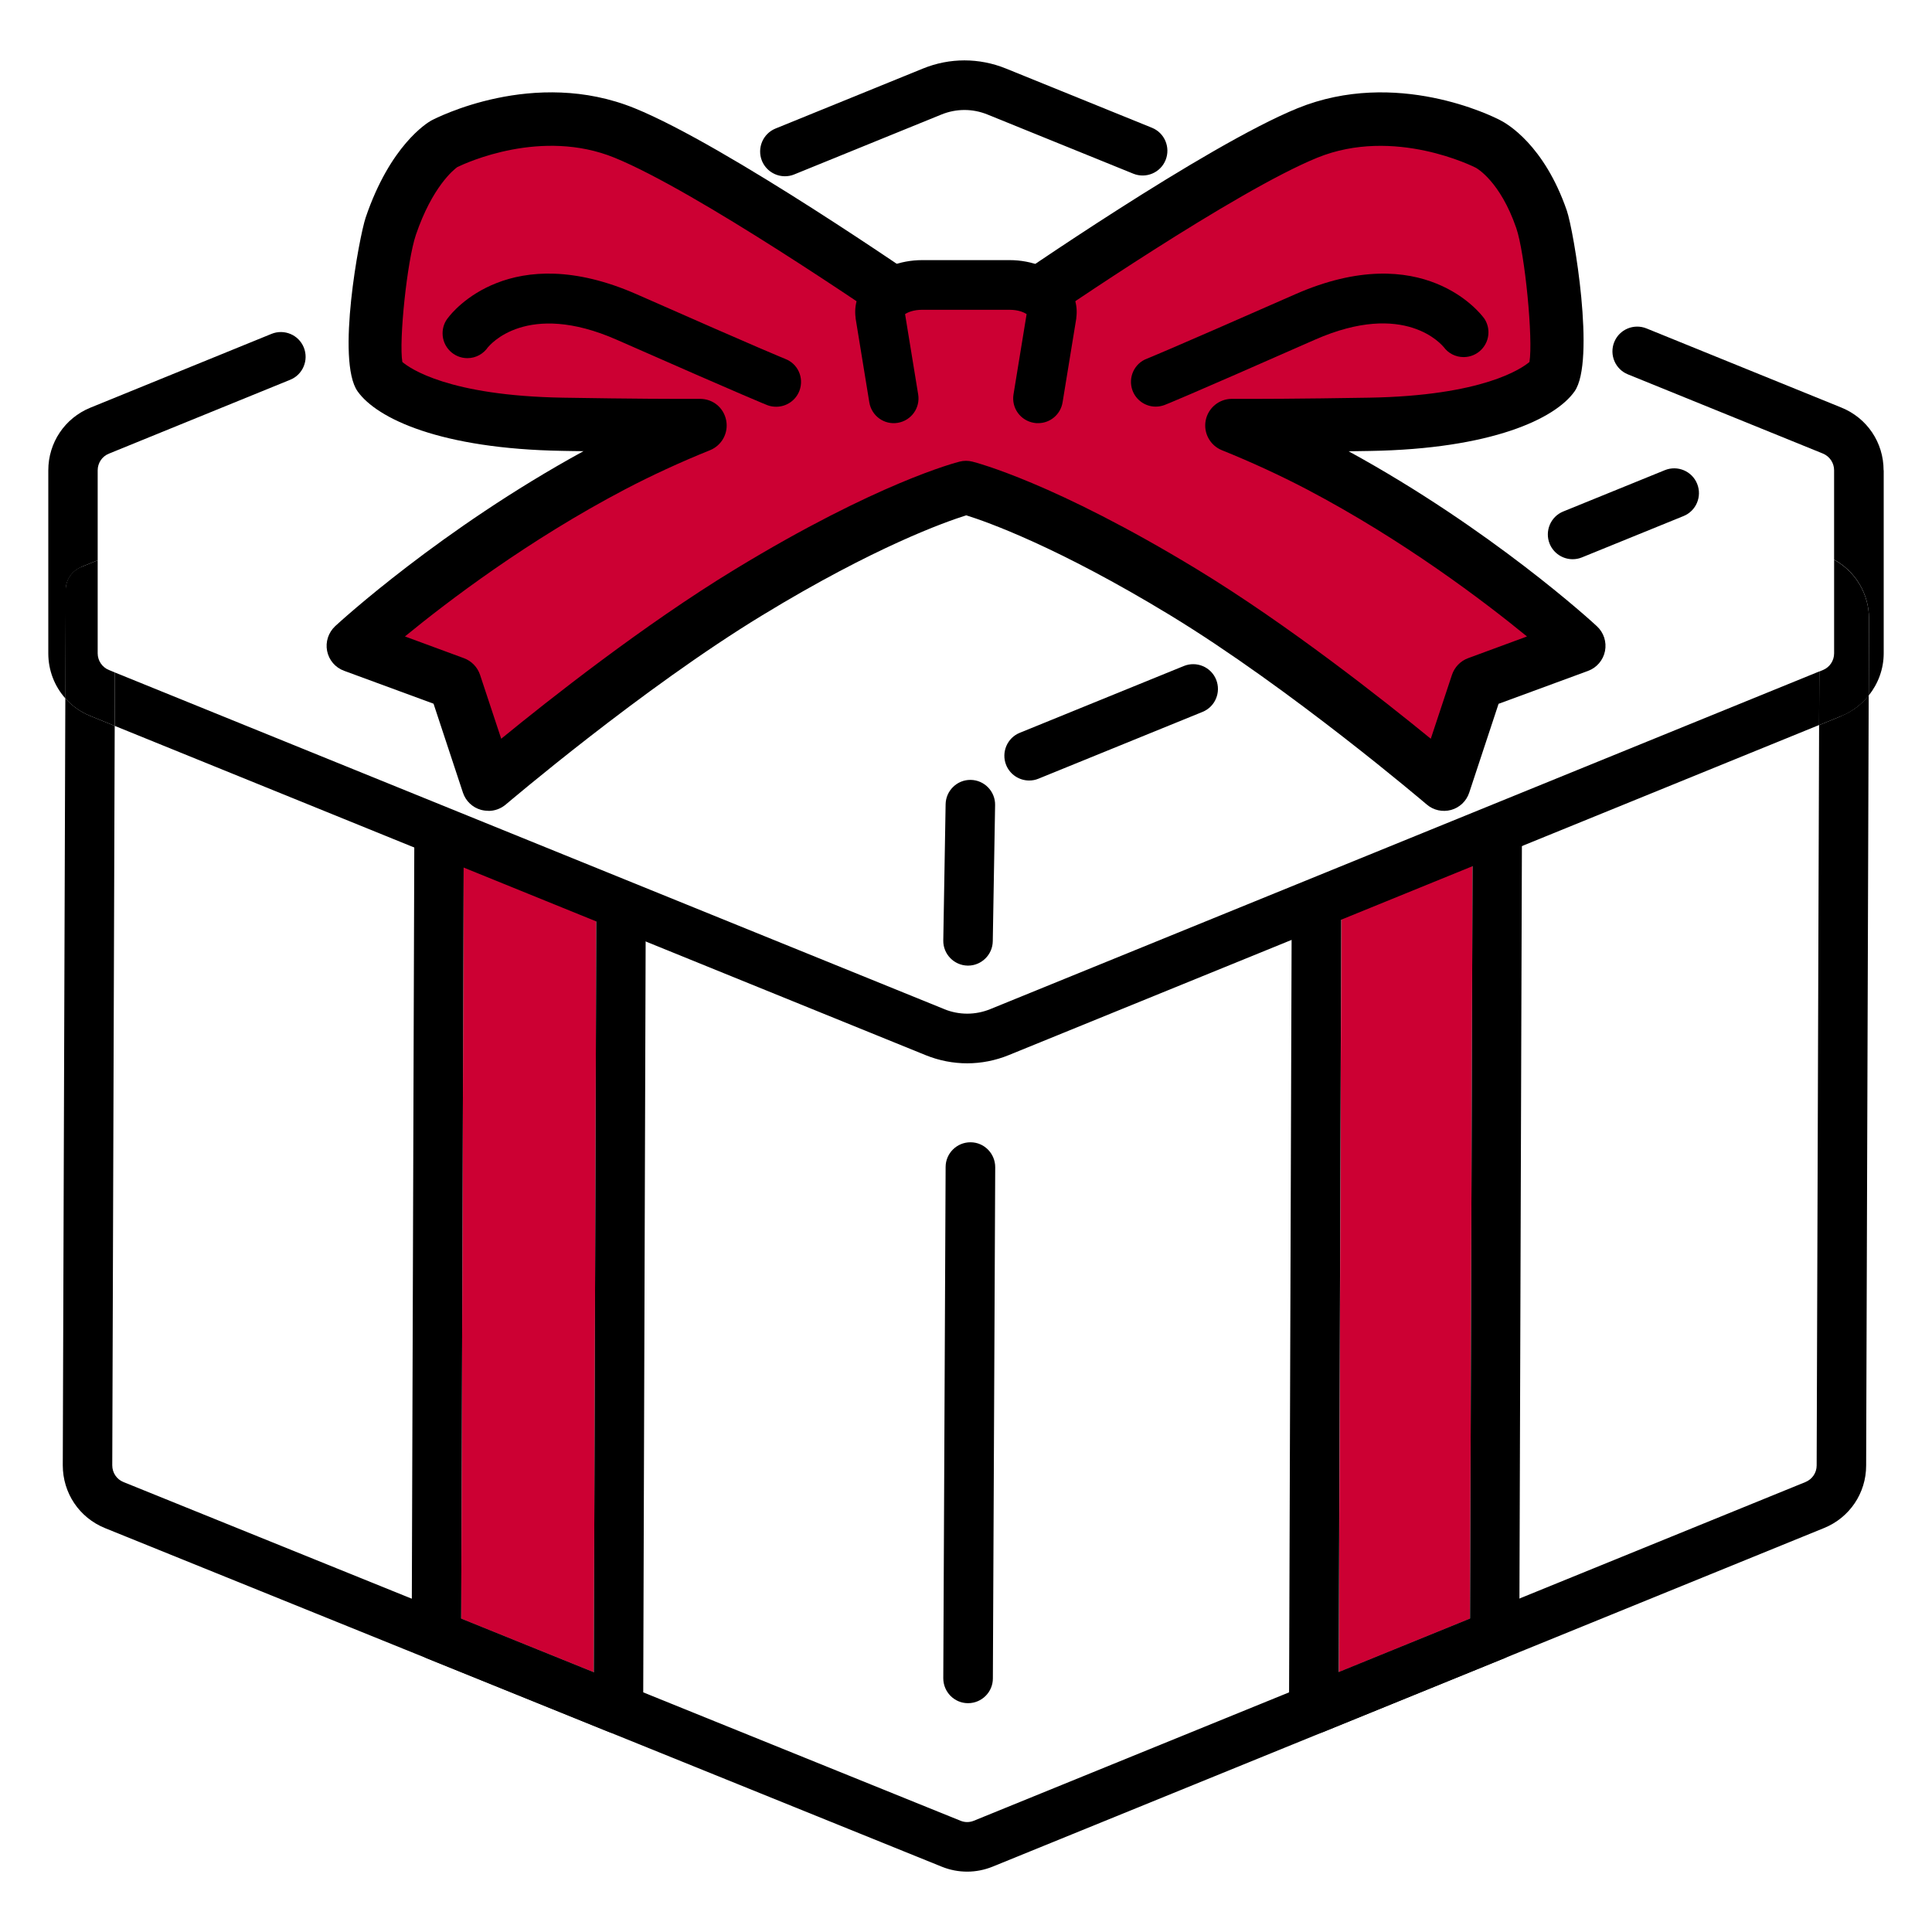
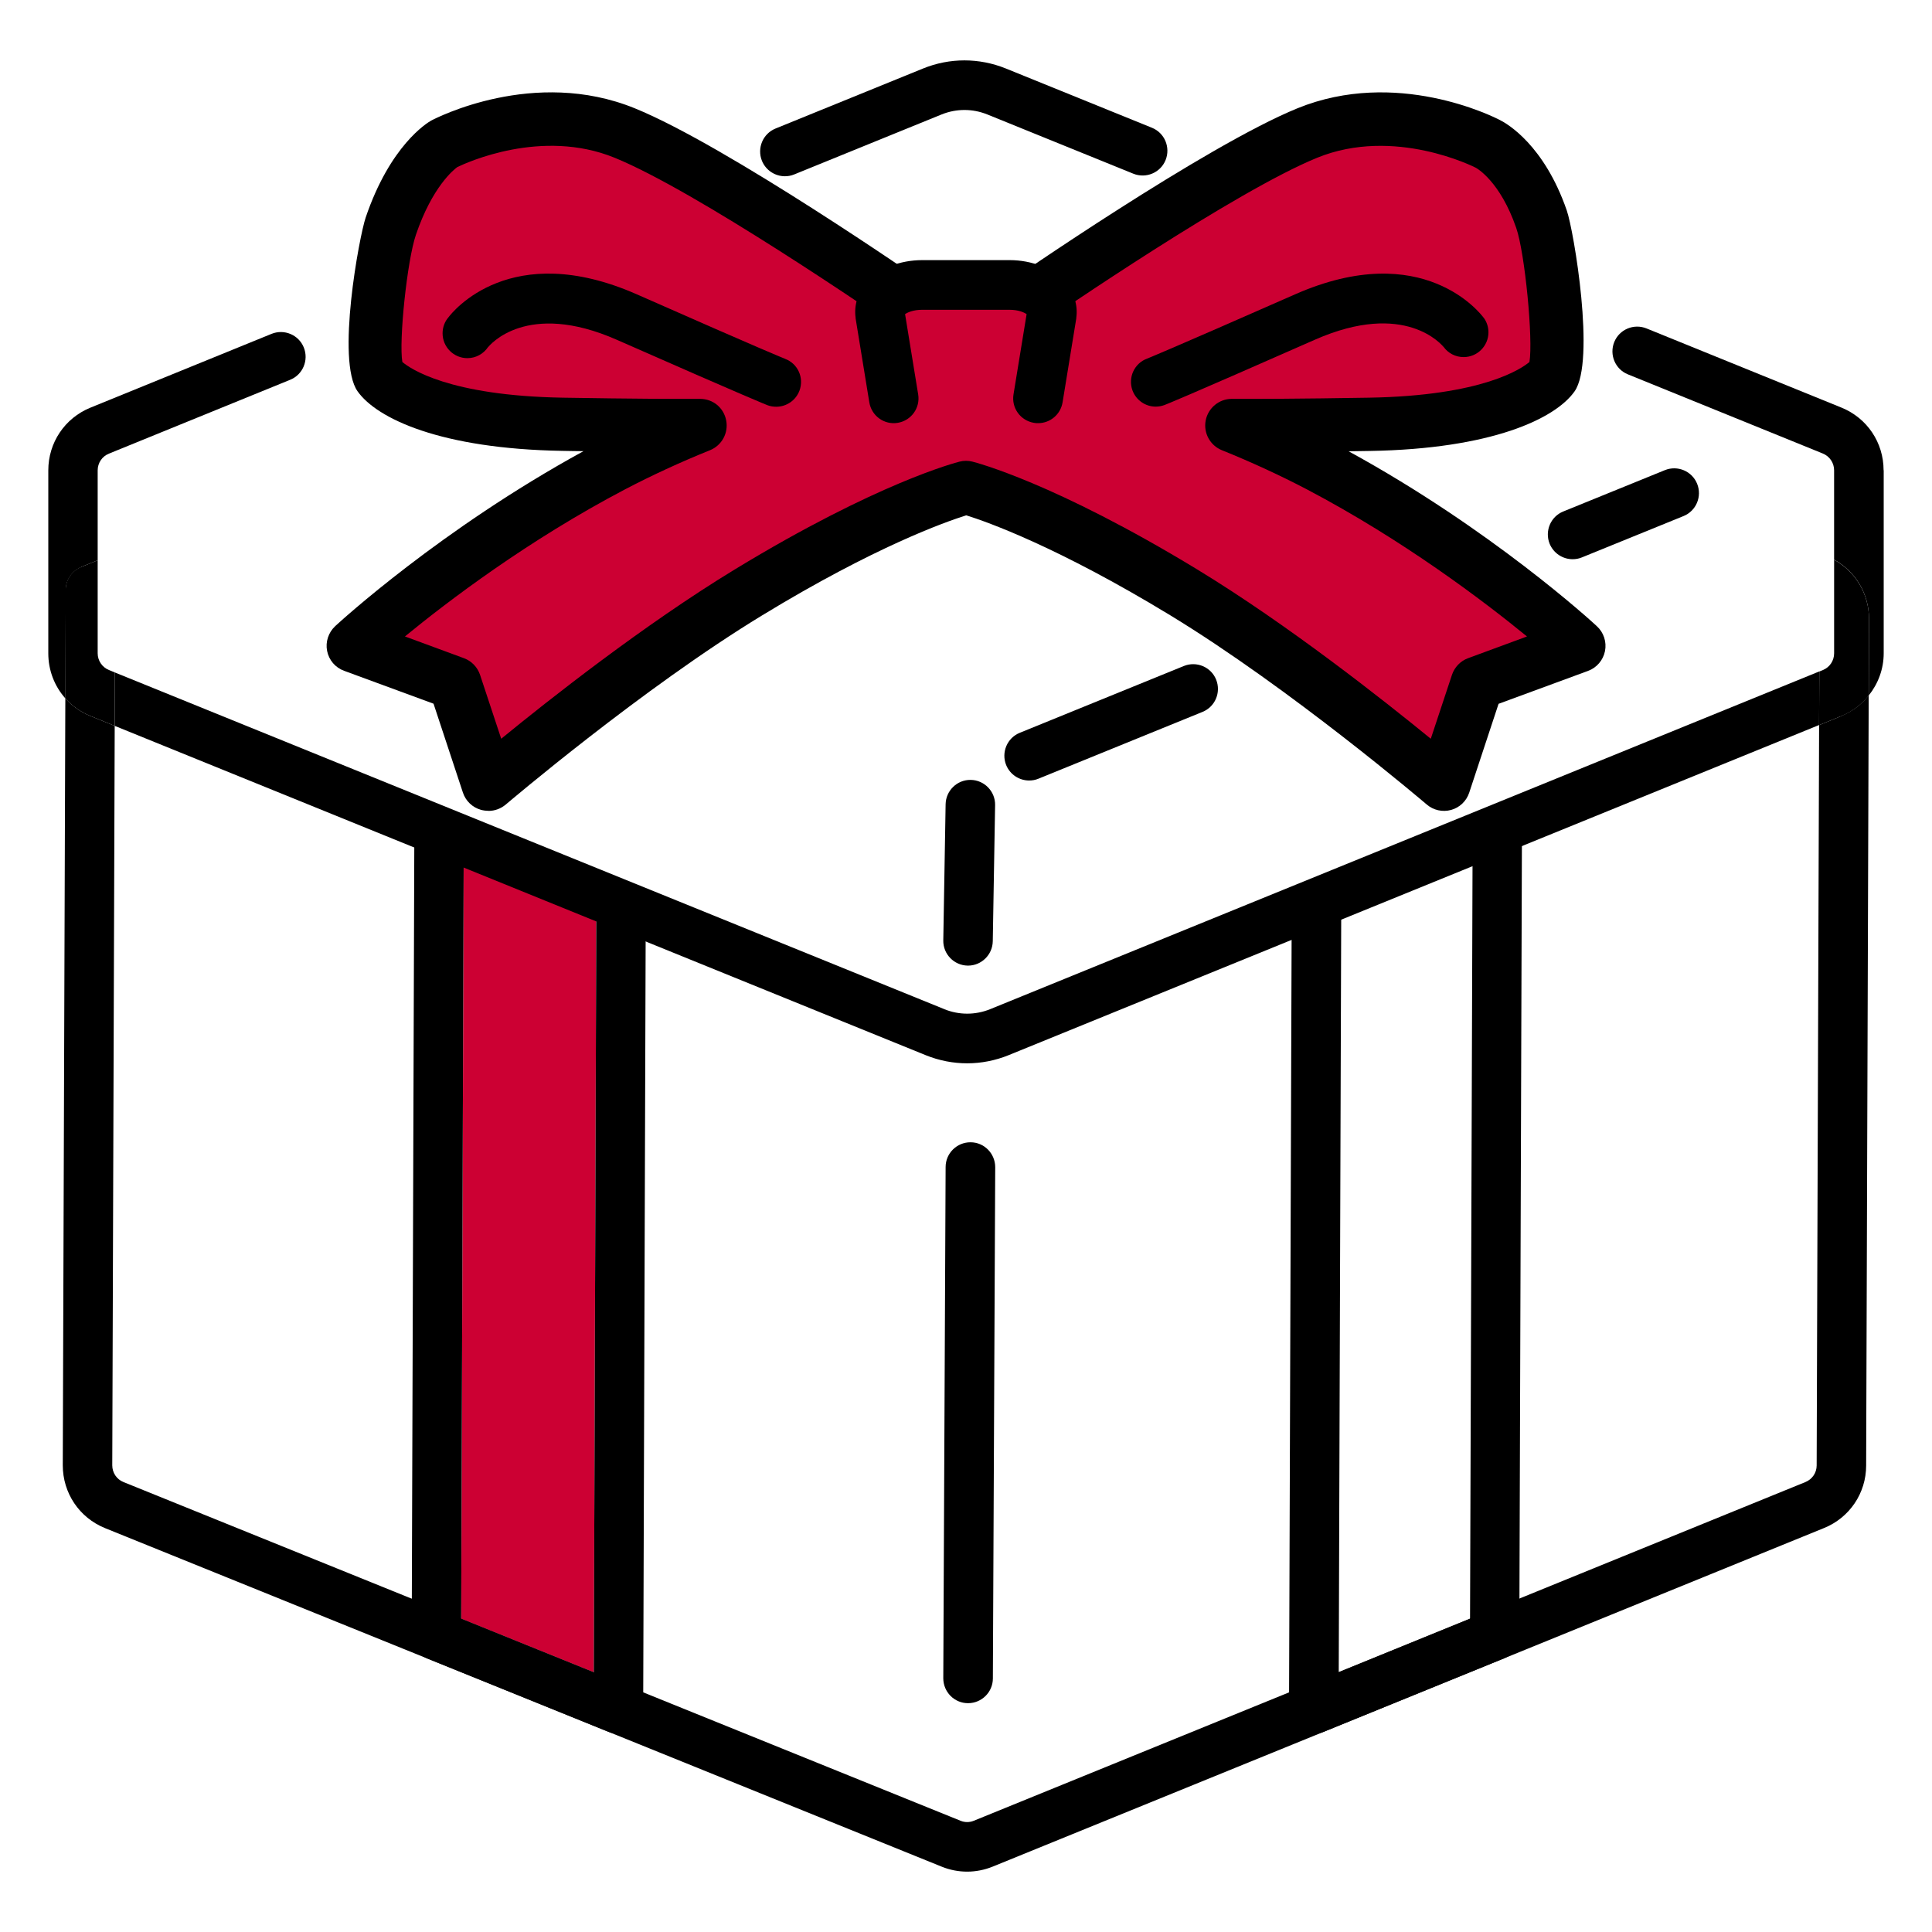
<svg xmlns="http://www.w3.org/2000/svg" width="140" height="140" viewBox="0 0 140 140" fill="none">
  <path d="M70.15 123.419H70.143C69.156 123.419 68.354 122.608 68.354 121.612L68.523 84.565C68.523 83.577 69.333 82.774 70.32 82.774H70.328C71.315 82.774 72.117 83.585 72.117 84.581L71.947 121.627C71.947 122.616 71.138 123.419 70.15 123.419Z" fill="black" />
-   <path d="M100.225 63.471L97.202 64.706L97.017 121.172L106.525 117.296L106.71 60.83L102.191 62.675L100.225 63.471Z" fill="#CC0033" />
  <path d="M108.507 60.097L106.711 60.83L106.525 117.296L97.01 121.172L97.195 64.706L95.398 65.44L93.601 66.173L93.408 123.843C93.408 124.446 93.701 125.002 94.195 125.334C94.496 125.534 94.843 125.643 95.197 125.643C95.429 125.643 95.652 125.596 95.876 125.511L108.978 120.176C109.649 119.898 110.096 119.249 110.096 118.516L110.289 59.371L108.492 60.104L108.507 60.097Z" fill="black" />
  <path d="M39.297 63.239L33.606 60.93L33.421 117.303L43.029 121.187L43.214 64.83L40.831 63.864L39.297 63.239Z" fill="#CC0033" />
  <path d="M45.003 65.555L43.214 64.83L43.029 121.187L33.42 117.303L33.605 60.93L31.816 60.205L30.027 59.479L29.834 118.508C29.834 119.241 30.274 119.905 30.953 120.176L44.139 125.511C44.355 125.596 44.587 125.642 44.81 125.642C45.165 125.642 45.512 125.542 45.813 125.333C46.306 125.001 46.607 124.446 46.607 123.851L46.792 66.281L45.003 65.555Z" fill="black" />
  <path d="M70.15 69.972C70.15 69.972 70.127 69.972 70.12 69.972C69.133 69.956 68.338 69.138 68.354 68.15L68.523 58.282C68.539 57.301 69.341 56.514 70.312 56.514C70.32 56.514 70.336 56.514 70.343 56.514C71.33 56.529 72.125 57.348 72.109 58.336L71.94 68.204C71.924 69.184 71.122 69.972 70.15 69.972Z" fill="black" />
  <path d="M56.879 12.772C56.169 12.772 55.498 12.348 55.213 11.653C54.843 10.734 55.283 9.684 56.2 9.313L66.881 4.967C68.816 4.179 70.952 4.179 72.896 4.967L83.476 9.259C84.394 9.63 84.833 10.68 84.463 11.599C84.093 12.517 83.044 12.957 82.126 12.587L71.546 8.294C70.474 7.862 69.302 7.862 68.23 8.294L57.55 12.641C57.326 12.733 57.102 12.772 56.871 12.772H56.879Z" fill="black" />
  <path d="M133.446 51.881L131.819 52.545L131.642 106.193C131.642 106.726 131.318 107.197 130.824 107.397L70.575 131.935C70.258 132.067 69.911 132.067 69.595 131.935L8.952 107.397C8.451 107.197 8.135 106.718 8.135 106.185L8.312 52.599L6.546 51.881C5.837 51.596 5.22 51.148 4.734 50.607L4.549 106.177C4.549 108.193 5.744 109.976 7.61 110.733L68.253 135.271C68.847 135.51 69.464 135.626 70.089 135.626C70.713 135.626 71.338 135.503 71.932 135.263L132.182 110.725C134.025 109.976 135.228 108.2 135.228 106.2L135.413 50.391C134.904 51.032 134.241 51.549 133.439 51.874L133.446 51.881Z" fill="black" />
  <path d="M136.492 34.076C136.492 32.068 135.297 30.292 133.438 29.536L119.311 23.799C118.393 23.428 117.345 23.868 116.974 24.787C116.604 25.706 117.044 26.756 117.962 27.127L132.089 32.864C132.582 33.064 132.906 33.543 132.906 34.076V40.554C134.464 41.411 135.436 43.032 135.436 44.847L135.42 50.391C136.099 49.541 136.5 48.476 136.5 47.341V34.076H136.492Z" fill="black" />
  <path d="M5.875 41.087L7.078 40.6V34.083C7.078 33.551 7.394 33.072 7.896 32.871L21.028 27.52C21.946 27.15 22.385 26.099 22.015 25.181C21.645 24.262 20.596 23.822 19.679 24.192L6.546 29.543C4.695 30.3 3.5 32.076 3.5 34.083V47.349C3.5 48.584 3.955 49.734 4.742 50.615L4.765 42.754C4.765 42.029 5.212 41.372 5.883 41.094L5.875 41.087Z" fill="black" />
  <path d="M68.438 73.13L8.327 48.731L8.312 52.599L67.089 76.466C68.06 76.859 69.078 77.052 70.088 77.052C71.099 77.052 72.132 76.852 73.096 76.458L131.819 52.537L131.834 48.654L71.746 73.13C70.674 73.562 69.502 73.562 68.43 73.13H68.438Z" fill="black" />
  <path d="M6.546 51.881L8.312 52.599L8.327 48.731L7.895 48.553C7.402 48.352 7.078 47.874 7.078 47.341V40.6L5.875 41.087C5.204 41.365 4.757 42.013 4.757 42.747L4.734 50.607C5.219 51.155 5.836 51.595 6.546 51.881Z" fill="black" />
  <path d="M132.907 40.562V47.341C132.907 47.874 132.59 48.352 132.097 48.553L131.835 48.661L131.819 52.545L133.446 51.881C134.241 51.557 134.904 51.039 135.421 50.399L135.436 44.855C135.436 43.04 134.464 41.419 132.907 40.562Z" fill="black" />
  <path d="M74.577 56.559C73.867 56.559 73.196 56.135 72.911 55.44C72.541 54.521 72.98 53.471 73.898 53.101L85.789 48.26C86.707 47.889 87.756 48.329 88.126 49.248C88.496 50.167 88.056 51.217 87.139 51.587L75.248 56.428C75.024 56.521 74.8 56.559 74.569 56.559H74.577Z" fill="black" />
  <path d="M113.959 40.523C113.25 40.523 112.579 40.098 112.293 39.403C111.923 38.484 112.363 37.434 113.28 37.064L120.645 34.068C121.562 33.698 122.611 34.138 122.981 35.057C123.352 35.975 122.912 37.025 121.994 37.396L114.63 40.392C114.406 40.484 114.183 40.523 113.951 40.523H113.959Z" fill="black" />
  <path d="M95.575 33.744C93.454 32.632 91.326 31.667 89.244 30.833C90.948 30.841 94.087 30.833 99.215 30.748C108.129 30.594 111.738 28.331 112.502 27.243C113.265 26.154 112.448 18.078 111.692 15.885C110.188 11.545 107.806 10.426 107.806 10.426C107.806 10.426 101.266 6.974 94.727 9.638C88.188 12.302 73.767 22.309 73.767 22.309L70.952 25.297H69.032L66.218 22.309C66.218 22.309 51.805 12.302 45.258 9.638C38.718 6.974 32.179 10.426 32.179 10.426C32.179 10.426 29.896 11.715 28.316 16.394C27.567 18.595 26.712 26.154 27.475 27.243C28.238 28.331 31.847 30.594 40.762 30.748C45.882 30.833 49.021 30.841 50.733 30.833C48.658 31.667 46.522 32.632 44.402 33.744C33.529 39.45 25.586 46.793 25.586 46.793L32.942 49.503L35.364 56.823C35.364 56.823 45.227 48.384 54.211 42.917C64.459 36.678 69.981 35.319 69.981 35.319C69.981 35.319 75.502 36.678 85.751 42.917C94.735 48.384 104.598 56.823 104.598 56.823L107.019 49.503L114.376 46.793C114.376 46.793 106.433 39.458 95.56 33.744H95.575Z" fill="#CC0033" />
  <path d="M35.372 58.753C35.202 58.753 35.025 58.73 34.855 58.684C34.238 58.514 33.745 58.043 33.544 57.433L31.416 50.993L24.93 48.607C24.298 48.376 23.835 47.835 23.704 47.171C23.573 46.515 23.797 45.835 24.29 45.372C24.607 45.079 31.956 38.338 42.281 32.694C41.788 32.694 41.271 32.678 40.739 32.671C31.948 32.524 27.313 30.339 25.91 28.354C24.352 26.146 26.033 17.143 26.496 15.769C28.27 10.541 30.938 8.912 31.238 8.742C31.585 8.557 38.703 4.874 45.998 7.847C52.661 10.557 66.727 20.301 67.328 20.718C67.436 20.795 67.544 20.88 67.637 20.981L69.881 23.366H70.135L72.379 20.981C72.472 20.88 72.572 20.795 72.688 20.718C73.281 20.301 87.355 10.565 94.018 7.847C101.166 4.936 108.153 8.418 108.7 8.704C109.209 8.959 111.893 10.503 113.535 15.252C114.052 16.749 115.633 26.192 114.098 28.362C112.695 30.354 108.06 32.532 99.269 32.678C98.737 32.686 98.22 32.694 97.727 32.702C108.053 38.346 115.402 45.079 115.718 45.38C116.211 45.835 116.435 46.515 116.304 47.179C116.173 47.835 115.71 48.383 115.078 48.615L108.592 51.001L106.464 57.441C106.264 58.05 105.77 58.522 105.153 58.691C104.536 58.861 103.873 58.715 103.387 58.297C103.287 58.213 93.532 49.897 84.787 44.577C76.621 39.612 71.523 37.813 70.019 37.342C68.523 37.813 63.419 39.604 55.252 44.577C46.507 49.897 36.752 58.22 36.652 58.297C36.297 58.599 35.85 58.761 35.403 58.761L35.372 58.753ZM29.349 46.121L33.621 47.696C34.169 47.897 34.601 48.345 34.786 48.901L36.32 53.533C39.752 50.723 46.669 45.264 53.232 41.272C63.611 34.956 69.302 33.512 69.541 33.45C69.842 33.373 70.158 33.373 70.459 33.45C70.698 33.512 76.382 34.956 86.769 41.272C93.331 45.264 100.241 50.723 103.68 53.533L105.215 48.901C105.4 48.345 105.832 47.897 106.379 47.696L110.651 46.121C107.536 43.573 101.714 39.149 94.696 35.458C92.776 34.454 90.709 33.497 88.543 32.624C87.686 32.277 87.193 31.373 87.37 30.462C87.548 29.559 88.342 28.903 89.26 28.903H89.267C90.987 28.91 94.11 28.903 99.192 28.818C107.459 28.679 110.273 26.702 110.829 26.231C111.106 24.625 110.505 18.34 109.872 16.518C108.7 13.128 107.012 12.194 106.942 12.155C106.85 12.109 101.043 9.152 95.452 11.429C89.545 13.838 76.644 22.672 75.032 23.784L72.356 26.625C71.994 27.011 71.485 27.235 70.953 27.235H69.032C68.5 27.235 67.991 27.019 67.629 26.625L64.953 23.784C63.341 22.672 50.432 13.831 44.533 11.429C39.251 9.275 33.791 11.792 33.136 12.109C32.889 12.287 31.323 13.53 30.136 17.02C29.496 18.904 28.894 24.71 29.156 26.231C29.704 26.694 32.503 28.679 40.801 28.818C45.883 28.903 49.006 28.91 50.725 28.903C51.674 28.903 52.445 29.551 52.622 30.462C52.8 31.373 52.306 32.277 51.45 32.624C49.283 33.497 47.217 34.454 45.297 35.458C38.264 39.149 32.449 43.573 29.341 46.121H29.349Z" fill="black" />
  <path d="M35.372 58.614C35.21 58.614 35.048 58.591 34.894 58.544C34.315 58.382 33.86 57.95 33.675 57.379L31.524 50.877L24.977 48.468C24.39 48.252 23.959 47.75 23.835 47.132C23.712 46.523 23.92 45.889 24.375 45.465C24.699 45.163 32.241 38.245 42.79 32.562C42.142 32.555 41.456 32.539 40.731 32.532C31.994 32.385 27.398 30.231 26.01 28.269C25.709 27.845 25.092 26.965 25.54 22.061C25.732 19.954 26.141 17.197 26.611 15.807C28.37 10.634 30.999 9.02 31.292 8.85C31.308 8.843 31.323 8.835 31.339 8.827C31.639 8.673 38.703 5.021 45.936 7.962C52.584 10.673 66.642 20.409 67.236 20.818C67.336 20.888 67.436 20.973 67.521 21.065L69.803 23.49H70.174L72.456 21.065C72.541 20.973 72.634 20.896 72.742 20.818C73.335 20.401 87.393 10.673 94.041 7.962C101.127 5.075 108.06 8.526 108.608 8.812C109.093 9.059 111.746 10.565 113.381 15.282C113.89 16.749 114.276 19.722 114.453 21.814C114.885 26.965 114.26 27.845 113.967 28.269C112.579 30.231 107.983 32.385 99.246 32.532C98.521 32.547 97.835 32.555 97.187 32.562C107.736 38.245 115.278 45.163 115.602 45.465C116.065 45.889 116.265 46.523 116.142 47.132C116.018 47.742 115.587 48.252 115 48.468L108.453 50.877L106.302 57.379C106.117 57.95 105.654 58.382 105.083 58.544C104.505 58.707 103.888 58.568 103.433 58.182C103.333 58.097 93.57 49.773 84.818 44.445C76.574 39.427 71.446 37.635 69.981 37.187C68.523 37.635 63.395 39.427 55.144 44.445C46.384 49.773 36.629 58.097 36.528 58.182C36.197 58.459 35.788 58.614 35.364 58.614H35.372ZM69.996 33.52C70.143 33.52 70.282 33.535 70.428 33.574C70.667 33.636 76.335 35.072 86.699 41.38C93.354 45.426 100.364 50.985 103.742 53.757L105.338 48.939C105.508 48.422 105.909 48.005 106.425 47.82L110.913 46.167C107.844 43.635 101.922 39.102 94.75 35.342C92.83 34.331 90.755 33.381 88.589 32.501C87.787 32.176 87.332 31.335 87.501 30.493C87.663 29.651 88.403 29.041 89.26 29.041H89.267C90.995 29.049 94.126 29.041 99.2 28.957C107.675 28.81 110.451 26.756 110.96 26.3C111.26 24.748 110.659 18.348 110.011 16.479C108.87 13.19 107.25 12.171 107.034 12.055C107.004 12.039 107.019 12.055 106.98 12.024C106.927 11.993 101.066 9.005 95.413 11.306C89.483 13.723 76.512 22.61 74.955 23.683L72.271 26.532C71.932 26.895 71.461 27.096 70.968 27.096H69.048C68.554 27.096 68.084 26.895 67.745 26.532L65.061 23.683C63.503 22.61 50.532 13.723 44.602 11.306C39.243 9.121 33.706 11.692 33.089 11.993C32.85 12.163 31.238 13.414 30.035 16.973C29.38 18.911 28.771 24.826 29.056 26.293C29.557 26.748 32.326 28.802 40.816 28.949C45.89 29.034 49.013 29.041 50.748 29.034H50.756C51.612 29.034 52.352 29.644 52.514 30.485C52.676 31.327 52.221 32.176 51.427 32.493C49.26 33.365 47.186 34.323 45.266 35.334C38.094 39.095 32.171 43.635 29.102 46.16L33.59 47.812C34.099 47.997 34.5 48.414 34.678 48.931L36.274 53.75C39.651 50.978 46.661 45.418 53.316 41.372C63.681 35.064 69.349 33.628 69.588 33.566C69.726 33.535 69.873 33.512 70.019 33.512L69.996 33.52Z" fill="black" />
  <path d="M73.158 20.648H66.835C65.038 20.648 63.627 21.637 63.781 22.779L64.776 28.871H75.209L76.204 22.779C76.358 21.637 74.947 20.648 73.15 20.648H73.158Z" fill="#CC0033" />
  <path d="M75.217 30.663C75.124 30.663 75.024 30.663 74.924 30.64C73.945 30.478 73.281 29.559 73.443 28.578L74.392 22.764C74.207 22.633 73.783 22.448 73.15 22.448H66.827C66.195 22.448 65.77 22.633 65.585 22.764L66.534 28.578C66.696 29.559 66.033 30.478 65.053 30.64C64.074 30.802 63.156 30.138 62.994 29.157L62 23.065C62 23.065 62 23.034 62 23.019C61.876 22.108 62.161 21.204 62.802 20.471C63.688 19.452 65.192 18.849 66.835 18.849H73.158C74.793 18.849 76.304 19.459 77.191 20.471C77.831 21.204 78.117 22.108 77.993 23.019C77.993 23.034 77.993 23.05 77.993 23.065L76.998 29.157C76.852 30.038 76.096 30.663 75.233 30.663H75.217Z" fill="black" />
  <path d="M56.871 25.992C56.825 25.976 55.576 25.49 46.145 21.328C36.991 17.298 32.781 22.61 32.488 23.004C32.225 23.312 32.071 23.714 32.071 24.154C32.071 25.142 32.873 25.953 33.868 25.953C34.5 25.953 35.048 25.629 35.372 25.142L35.356 25.173C35.464 25.034 38.148 21.737 44.703 24.625C54.327 28.864 55.522 29.327 55.622 29.366C55.83 29.443 56.039 29.474 56.247 29.474C56.979 29.474 57.666 29.026 57.936 28.3C58.275 27.366 57.812 26.339 56.879 26L56.871 25.992Z" fill="black" />
  <path d="M107.512 23.027C107.335 22.787 103.148 17.236 93.848 21.328C84.416 25.482 83.167 25.968 83.129 25.984C82.195 26.324 81.725 27.358 82.064 28.293C82.334 29.018 83.021 29.466 83.746 29.466C83.954 29.466 84.162 29.428 84.362 29.358C84.47 29.32 85.666 28.856 95.282 24.617C101.837 21.73 104.513 25.026 104.628 25.165L104.613 25.142C104.937 25.59 105.461 25.876 106.063 25.876C107.05 25.876 107.859 25.073 107.859 24.077C107.859 23.683 107.728 23.312 107.512 23.019V23.027Z" fill="black" />
</svg>